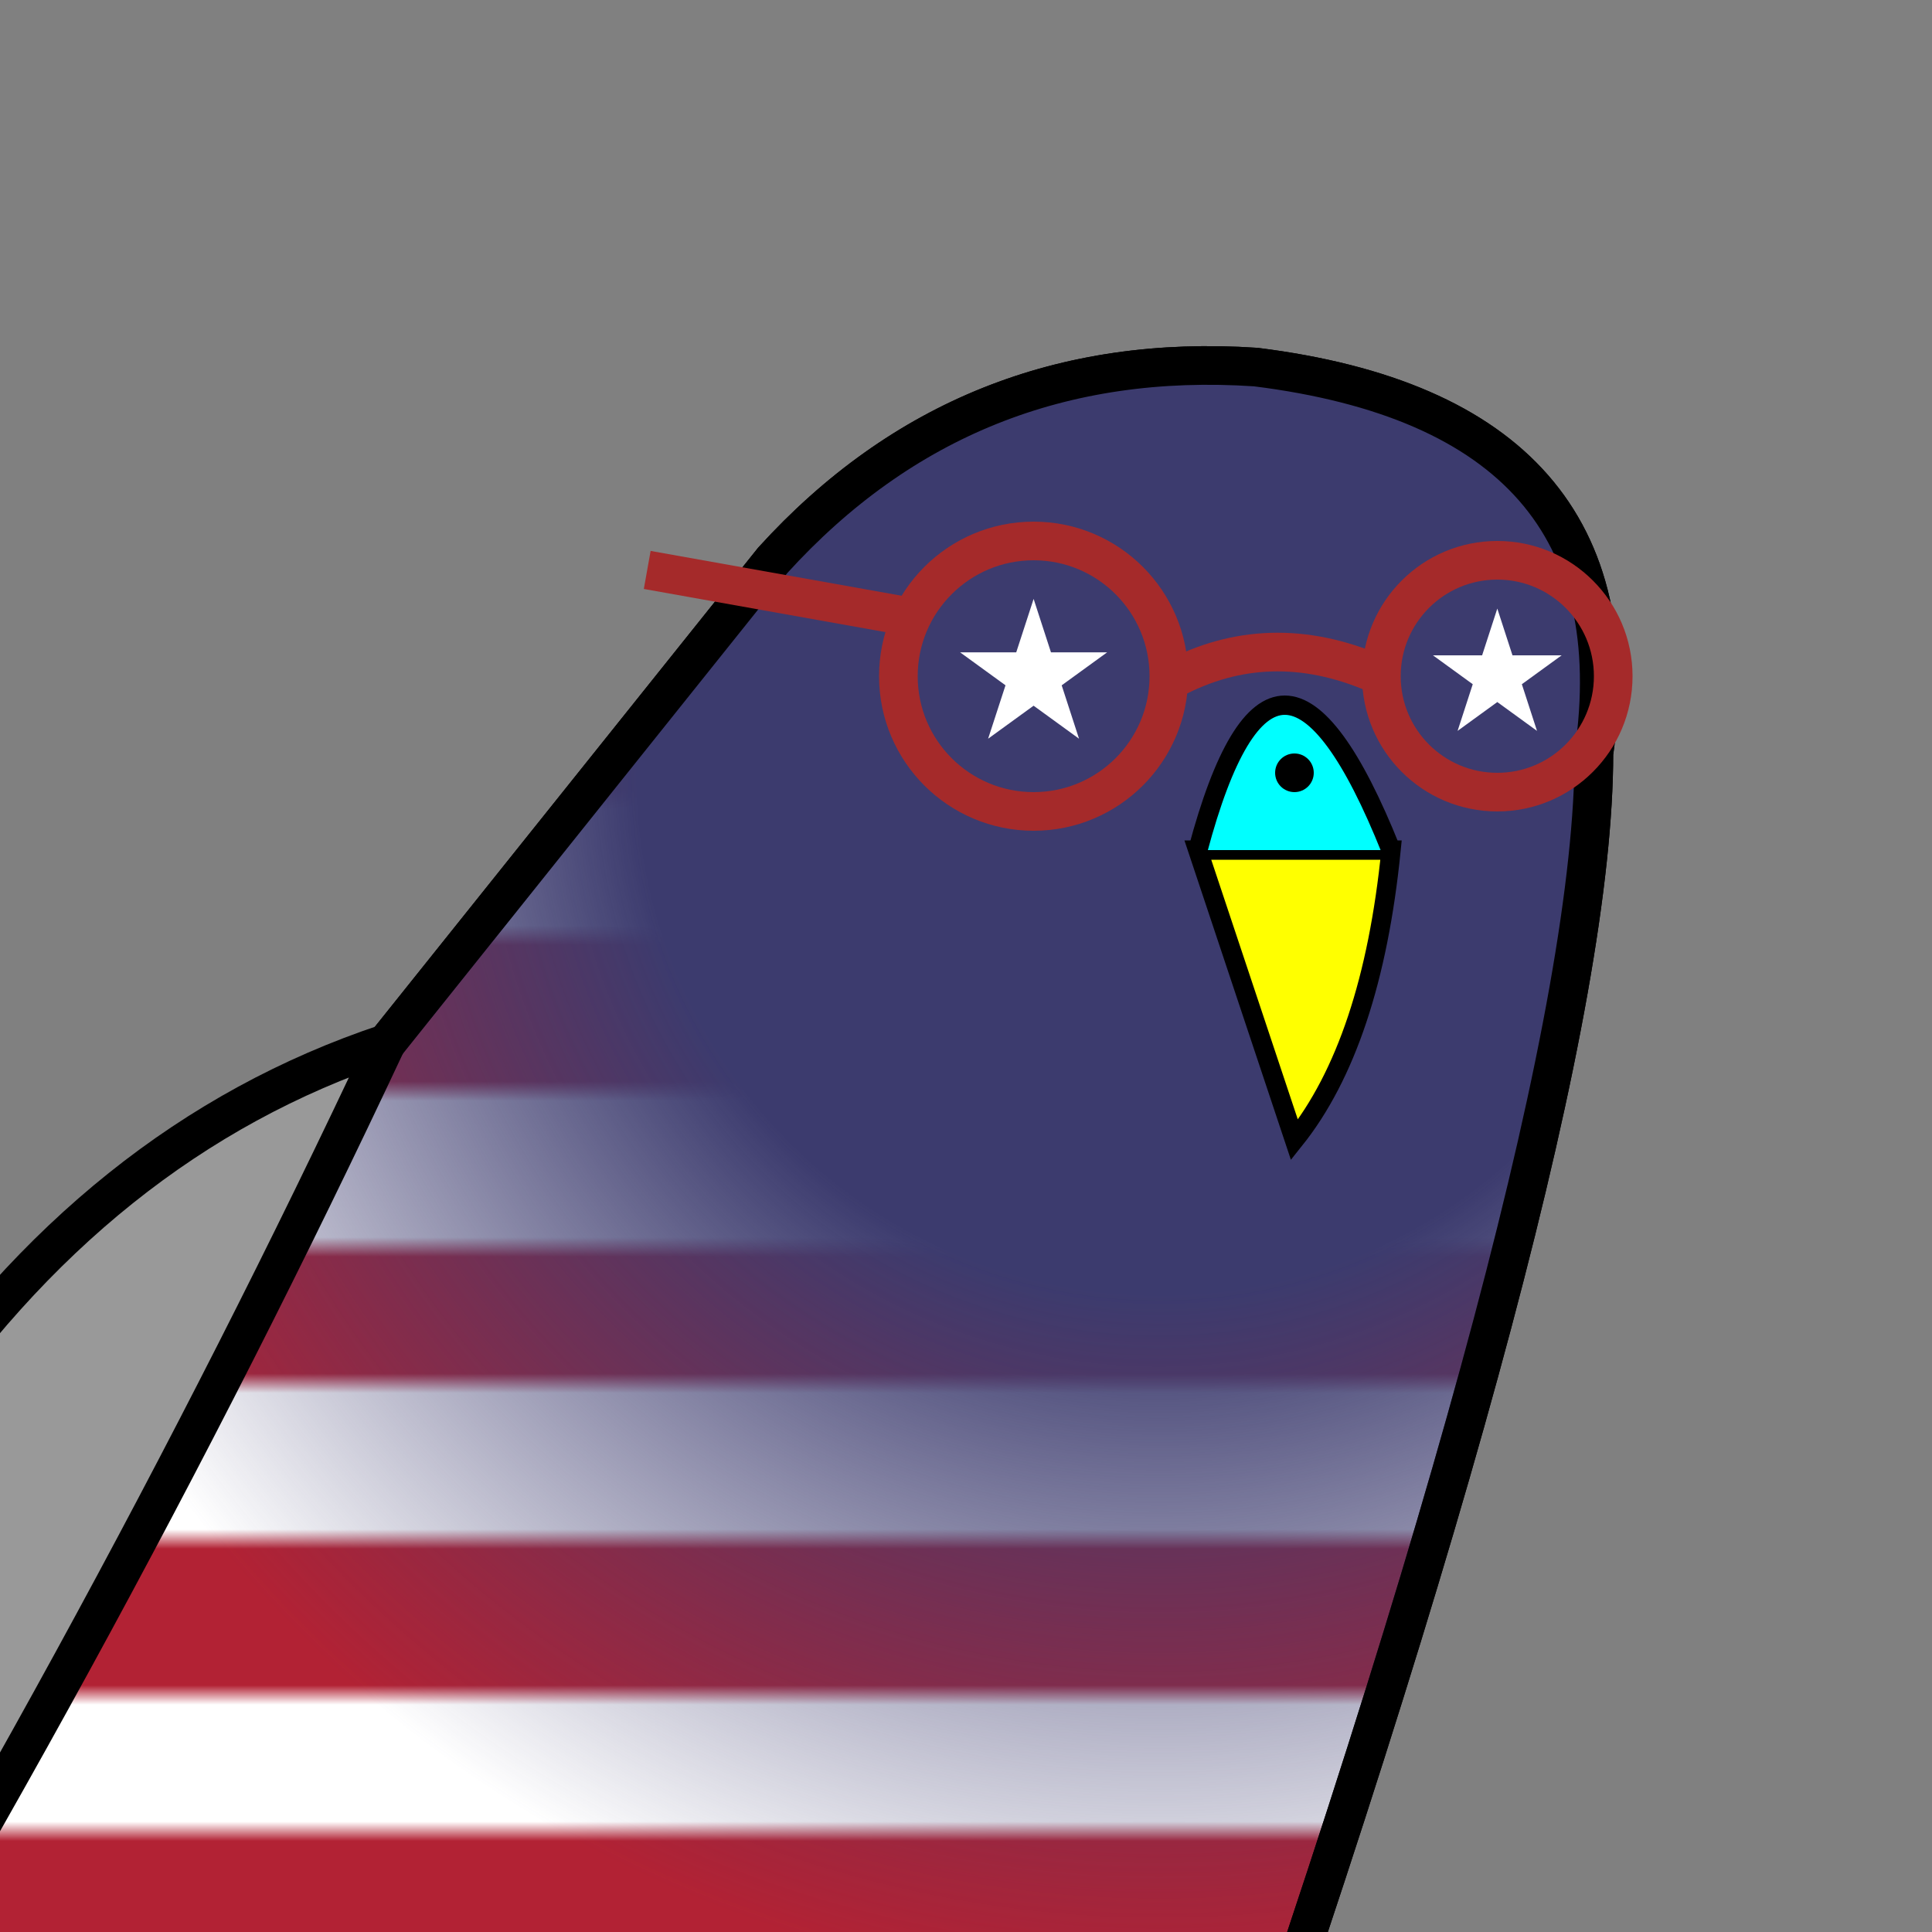
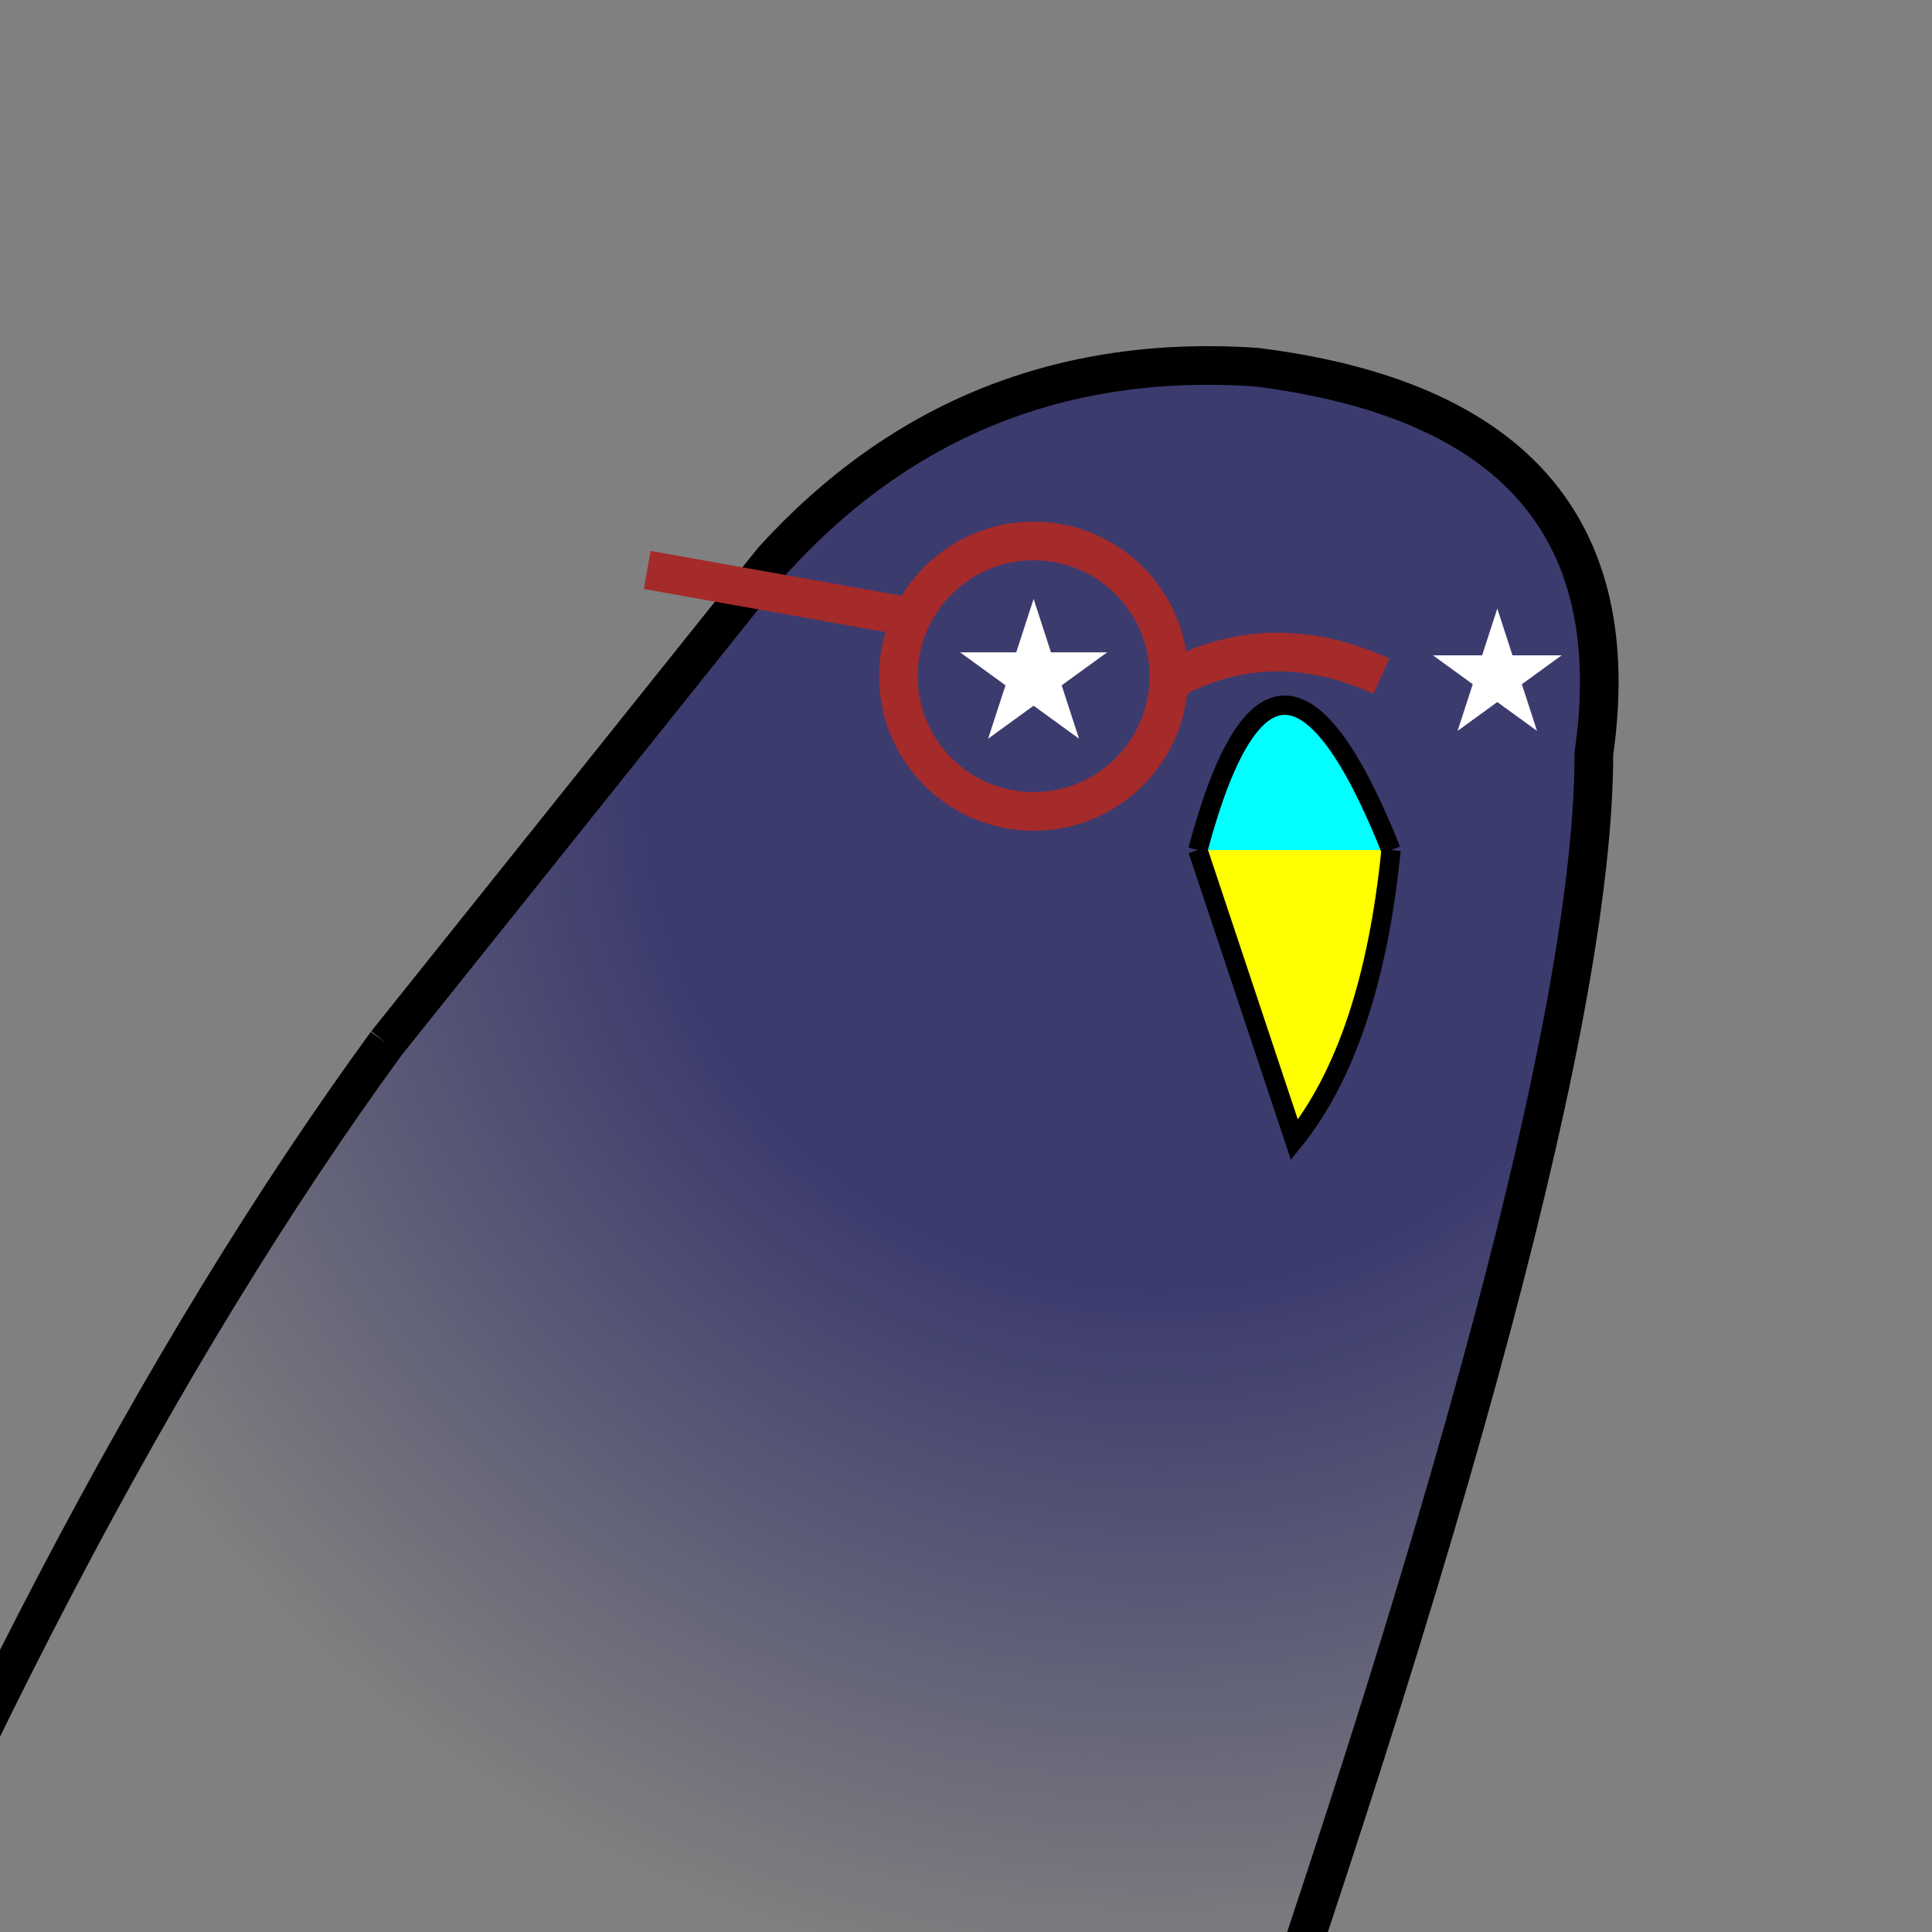
<svg xmlns="http://www.w3.org/2000/svg" viewBox="60 20 200 200" width="200" height="200">
  <rect x="60" y="20" width="200" height="200" fill="#808080" stroke="none" />
  <defs>
    <linearGradient id="body" gradientTransform="rotate(90)">
      <stop offset="0%" stop-color="#b22234" />
      <stop offset="7%" stop-color="#b22234" />
      <stop offset="8%" stop-color="#fff" />
      <stop offset="15%" stop-color="#fff" />
      <stop offset="16%" stop-color="#b22234" />
      <stop offset="23%" stop-color="#b22234" />
      <stop offset="24%" stop-color="#fff" />
      <stop offset="30%" stop-color="#fff" />
      <stop offset="31%" stop-color="#b22234" />
      <stop offset="38%" stop-color="#b22234" />
      <stop offset="39%" stop-color="#fff" />
      <stop offset="46%" stop-color="#fff" />
      <stop offset="47%" stop-color="#b22234" />
      <stop offset="53%" stop-color="#b22234" />
      <stop offset="54%" stop-color="#fff" />
      <stop offset="61%" stop-color="#fff" />
      <stop offset="62%" stop-color="#b22234" />
      <stop offset="69%" stop-color="#b22234" />
      <stop offset="70%" stop-color="#fff" />
      <stop offset="76%" stop-color="#fff" />
      <stop offset="77%" stop-color="#b22234" />
      <stop offset="84%" stop-color="#b22234" />
      <stop offset="85%" stop-color="#fff" />
      <stop offset="92%" stop-color="#fff" />
      <stop offset="93%" stop-color="#b22234" />
    </linearGradient>
    <radialGradient id="body2" cx="180" cy="100" gradientUnits="userSpaceOnUse" r="90%">
      <stop offset="30%" stop-color="#3c3b6e" />
      <stop offset="70%" stop-color="#3c3b6e" stop-opacity="0.0" />
      <stop offset="100%" stop-color="#3c3b6e" stop-opacity="0.0" />
    </radialGradient>
  </defs>
-   <path d="M 100 128 l 40 -50 q 20 -22 50 -20 q 40 5 35 40 q 0 39 -42 158 h -150 q 32 -80 67 -128" stroke="black" stroke-width="4" fill="url('#body')" />
  <path d="M 100 128 l 40 -50 q 20 -22 50 -20 q 40 5 35 40 q 0 39 -42 158 h -150 q 32 -80 67 -128" stroke="black" stroke-width="4" fill="url('#body2')" />
-   <path d="M 100 128 q -30 10 -50 40 q -20 30 -20 88 q 40 -64 70 -128" stroke="black" stroke-width="4" fill="#999" />
  <path d="M 167 82 L 171.70 96.47 L 159.39 87.53 L 174.61 87.53 L 162.29 96.47 z" fill="white" />
  <path d="M 215 83 L 219.11 95.66 L 208.34 87.84 L 221.66 87.84 L 210.89 95.66 z" fill="white" />
-   <path d="M 184 108 l 10 30 q 8 -10 10 -30 z" stroke="black" stroke-width="2" fill="yellow" />
+   <path d="M 184 108 l 10 30 q 8 -10 10 -30 " stroke="black" stroke-width="2" fill="yellow" />
  <path d="M 184 108 q 8 -30 20 0" stroke="black" stroke-width="2" fill="cyan" />
-   <circle cx="194" cy="100" r="2" stroke="none" fill="black" />
  <circle cx="167" cy="90" fill="none" stroke="brown" stroke-width="4" r="14" />
-   <circle cx="215" cy="90" fill="none" stroke="brown" stroke-width="4" r="12" />
  <path d="M 182 90 q 10 -5 21 0" stroke="brown" stroke-width="4" fill="none" />
  <path d="M 155 84 l -28 -5" stroke="brown" stroke-width="4" fill="none" />
</svg>